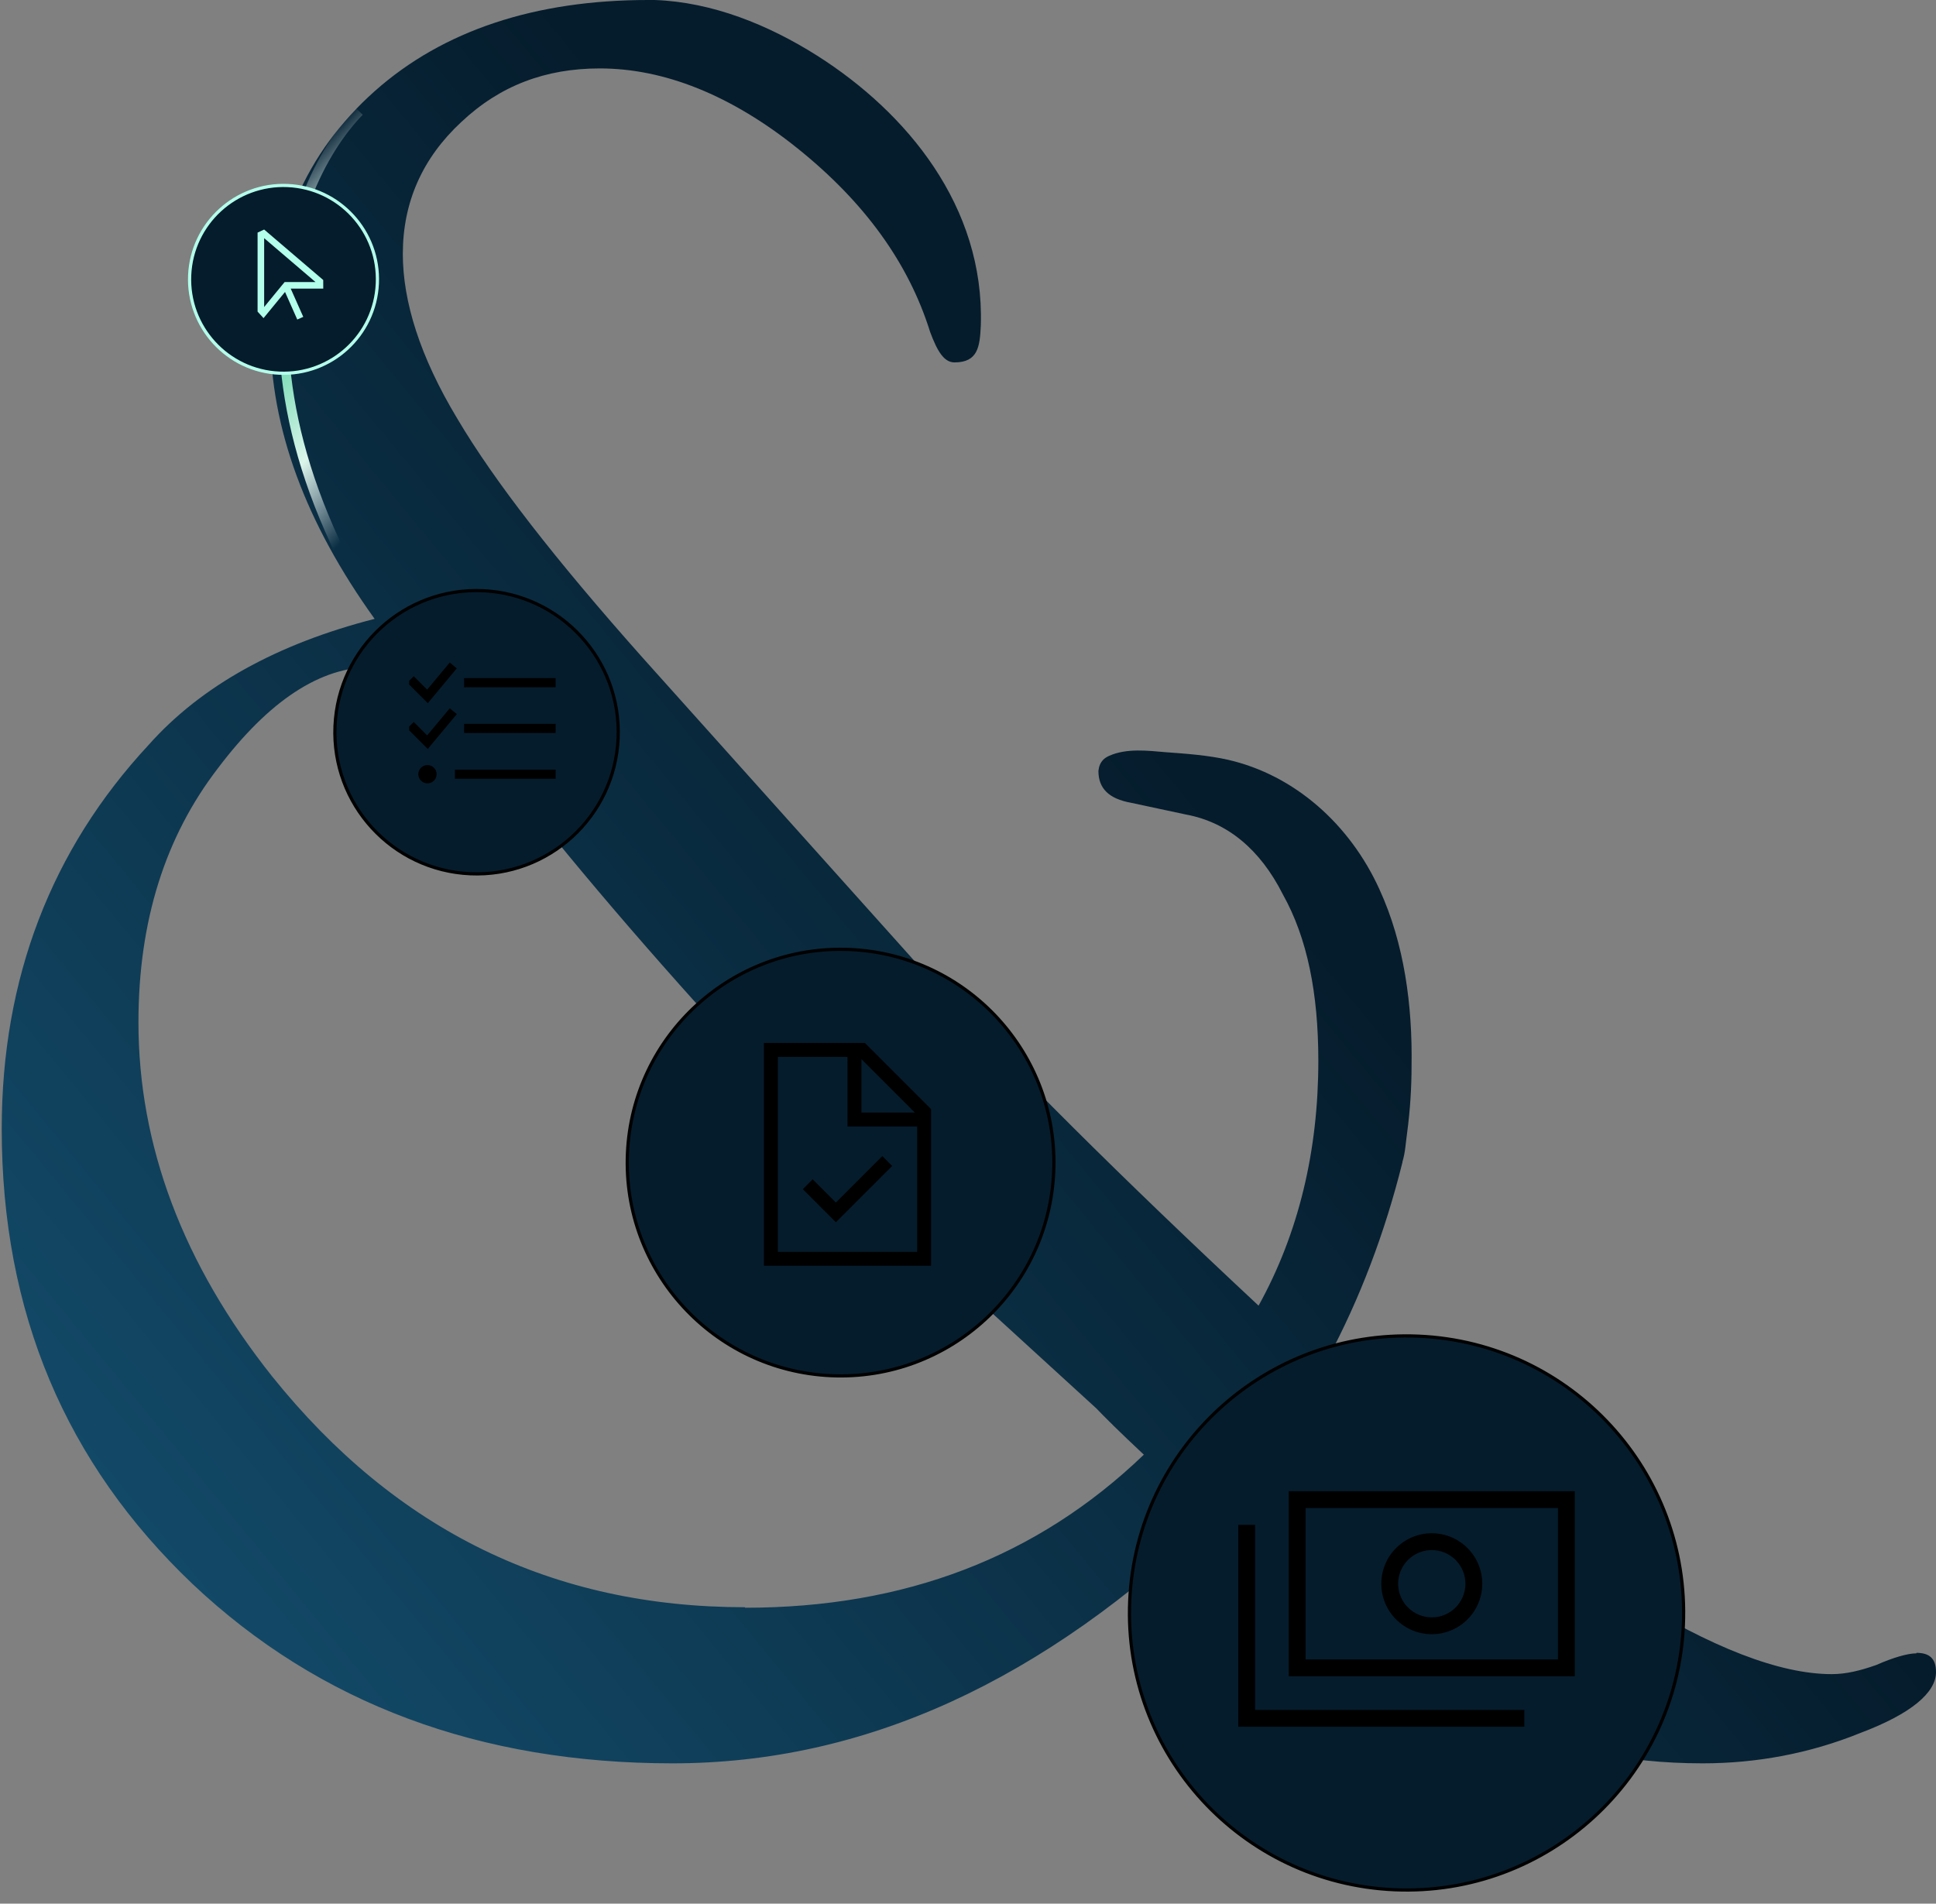
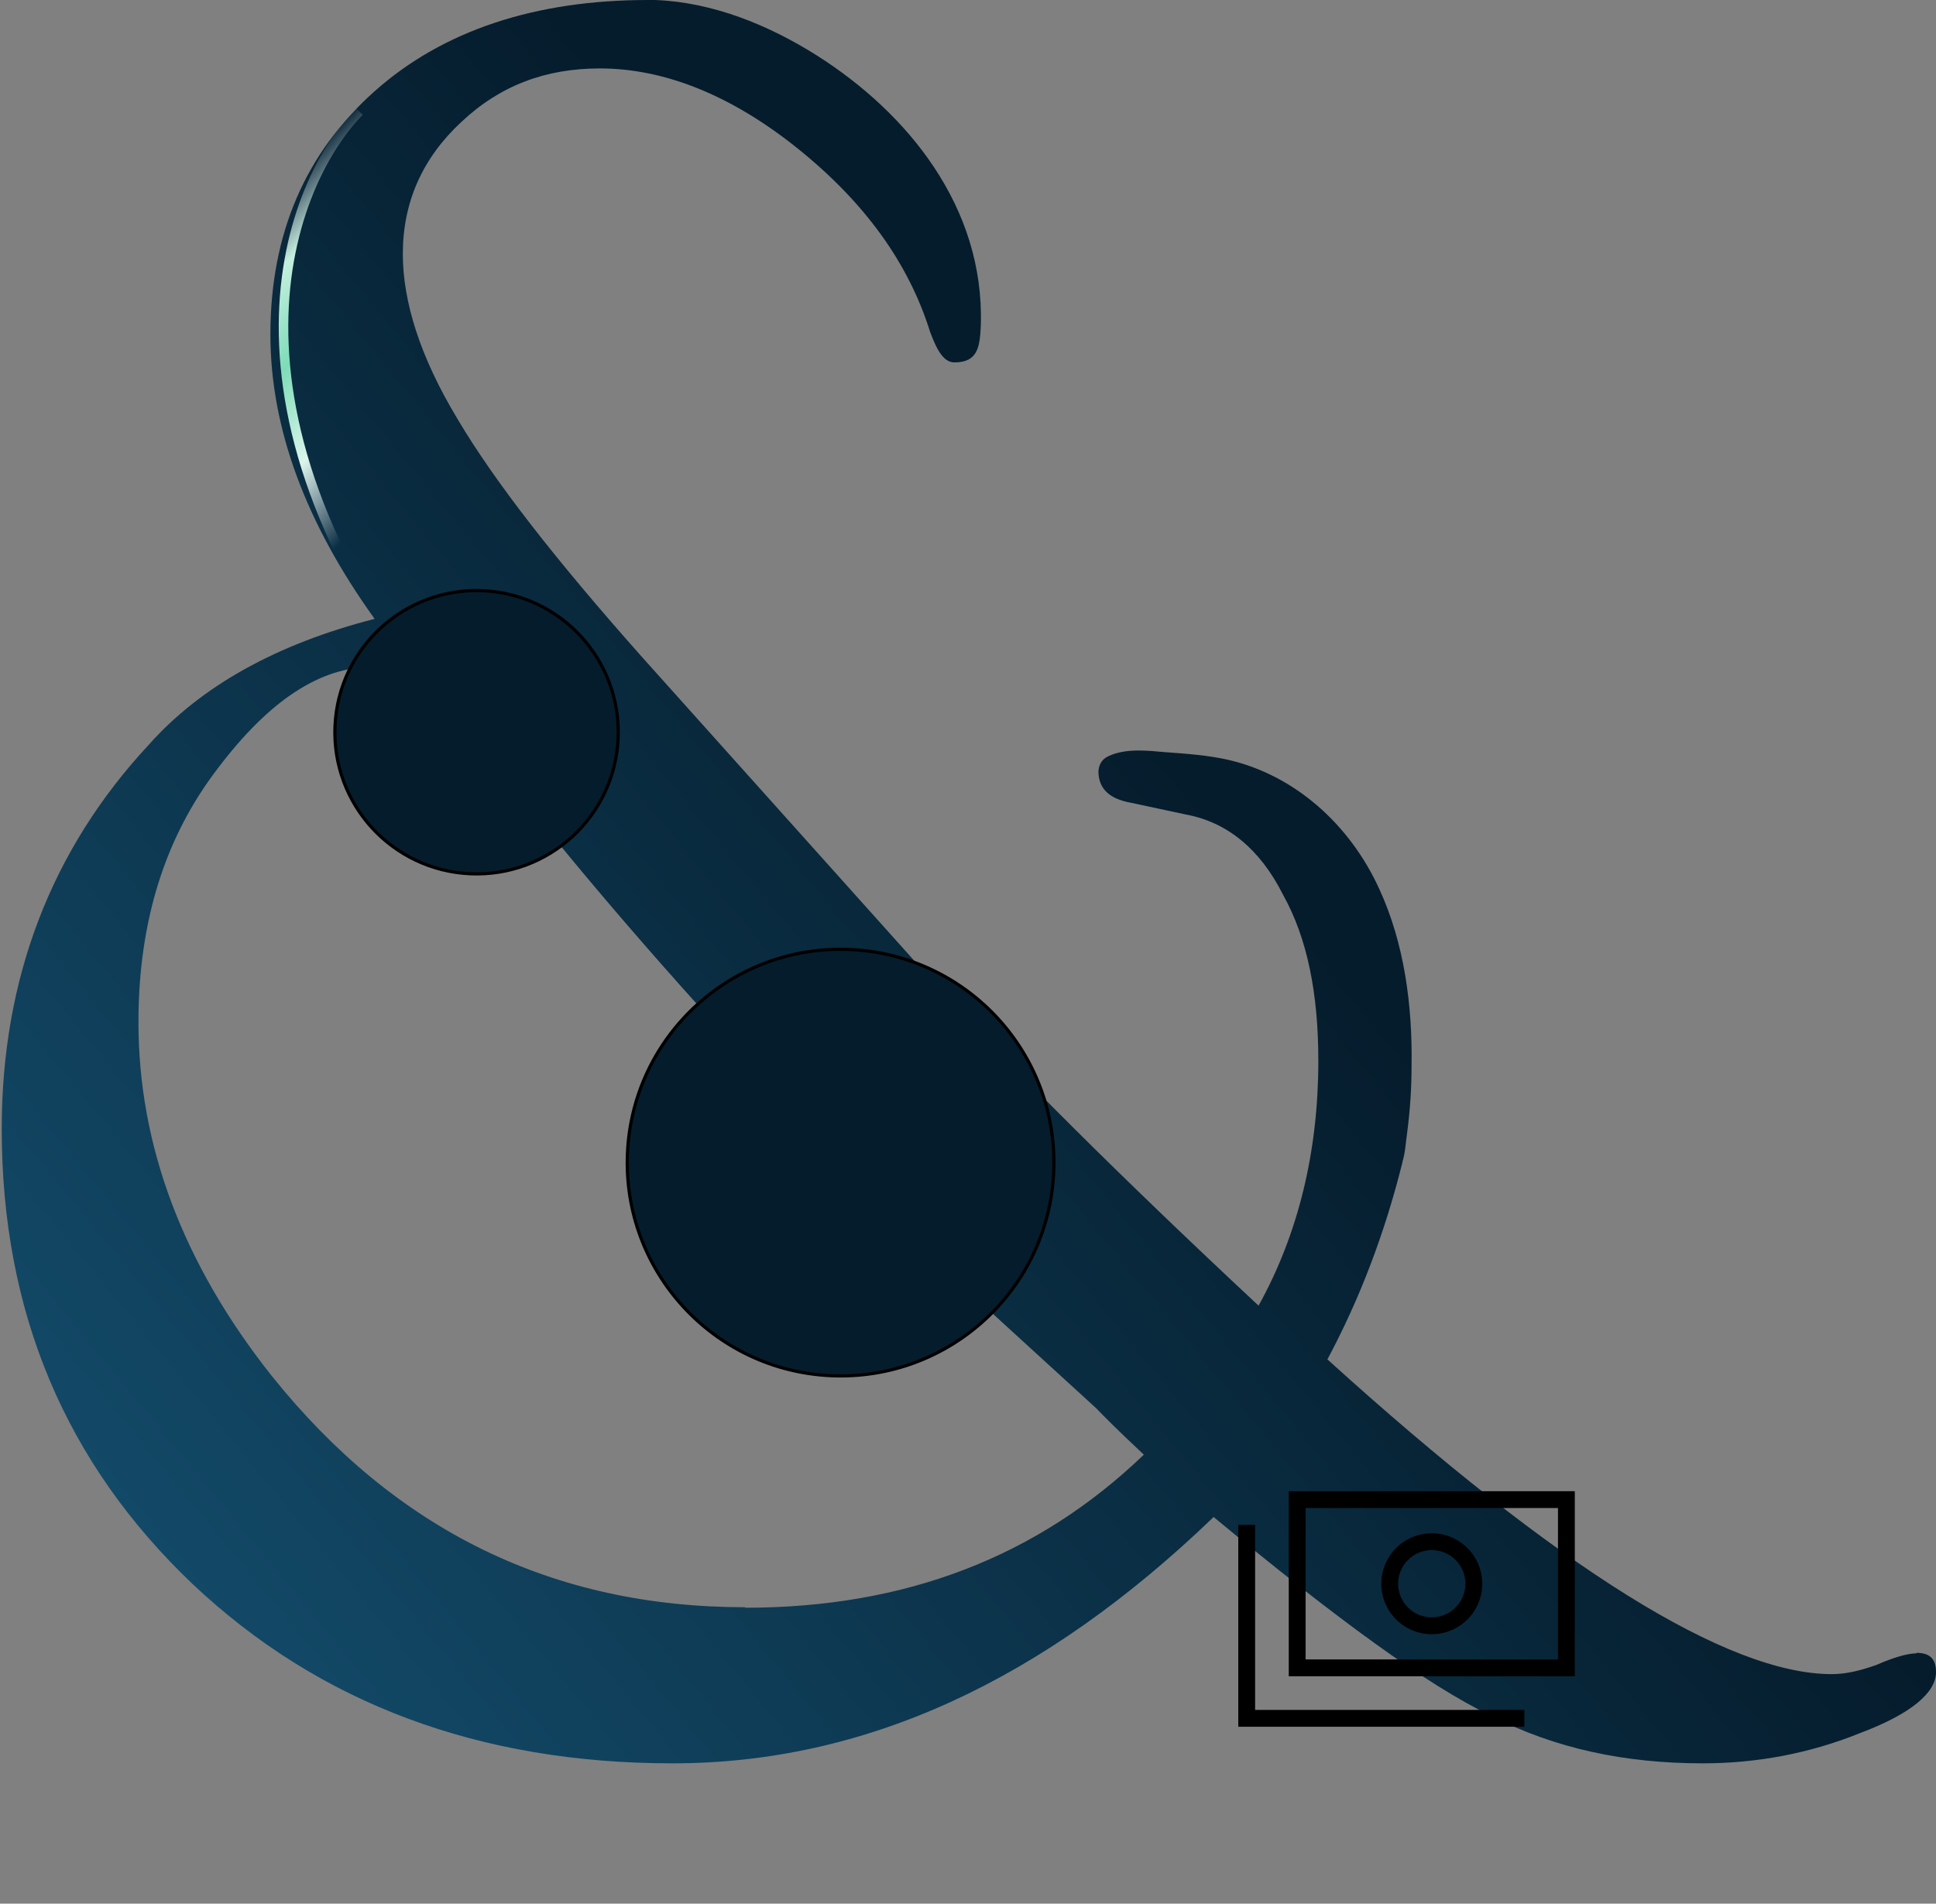
<svg xmlns="http://www.w3.org/2000/svg" width="603" height="593" viewBox="0 0 603 593" fill="none">
  <rect x="0" y="0" width="603" height="593" fill="#808080" stroke="none" />
  <path d="M596.896 515.032C594.216 515.032 589.748 516.295 584.388 518.663C579.474 520.4 575.007 521.505 570.54 521.505C538.228 521.505 485.367 488.665 413.447 423.457C423.572 404.51 431.315 384.143 436.824 362.038C436.824 362.038 436.824 362.038 436.824 361.88C437.718 359.038 437.867 355.565 438.314 352.565C439.207 345.776 439.654 338.829 439.654 332.039C439.952 313.251 437.42 293.988 429.677 277.094C420.445 256.727 403.172 241.411 382.475 236.675C376.221 235.254 369.371 234.78 362.968 234.306C357.459 233.833 350.907 233.043 345.547 235.412C344.802 235.727 344.057 236.201 343.611 236.675C342.717 237.622 342.271 238.727 342.122 240.148C342.122 245.516 345.249 248.832 352.396 250.095L369.371 253.727C382.177 256.095 392.451 264.463 399.599 278.673C407.193 292.251 410.617 309.461 410.617 330.461C410.617 358.407 404.512 384.143 392.004 406.721C348.525 366.143 315.17 332.829 291.345 306.619L200.068 204.781C173.116 174.467 153.908 149.836 142.442 130.416C130.827 111.153 125.467 93.944 125.467 79.102C125.467 62.998 131.572 49.261 143.633 38.051C155.695 26.683 169.84 21.315 186.815 21.315C206.768 21.315 227.615 29.525 248.462 46.261C269.308 62.998 283.007 81.944 289.708 103.417C291.941 109.417 294.026 112.89 297.302 112.89C304.598 112.89 305.194 107.996 305.491 101.364C306.683 64.261 282.411 35.051 254.566 17.368C239.378 7.737 221.808 0.632 203.939 0C203.195 0 202.599 0 201.855 0C166.714 0 137.975 9.473 116.682 28.42C95.24 47.524 84.221 72.629 84.221 104.206C84.221 133.416 95.24 162.941 116.682 192.782C86.454 200.518 62.63 213.623 46.25 232.096C16.023 264.621 0.537 304.725 0.537 351.618C0.537 408.931 20.49 455.824 59.95 493.401C99.558 530.821 149.589 549.294 209.449 549.294C269.308 549.294 324.849 523.716 378.007 472.56C416.127 504.138 444.568 524.979 464.372 534.452C484.325 544.715 506.214 549.294 530.336 549.294C546.864 549.294 563.541 546.294 579.474 539.82C595.407 533.821 603.001 527.19 603.001 520.874C603.001 516.453 600.767 514.874 596.896 514.874M232.082 500.664C172.223 500.664 123.382 476.823 84.816 428.825C56.822 393.616 43.123 356.67 43.123 318.461C43.123 286.883 51.462 260.674 67.842 239.359C83.923 218.044 99.856 207.781 115.789 207.781C126.063 207.781 138.868 217.254 153.61 236.991C171.776 260.832 197.089 291.146 229.402 326.355C261.267 362.038 287.176 388.721 306.981 407.194L341.526 438.772C343.76 441.14 348.674 446.035 356.268 453.14C322.913 485.191 281.667 500.822 232.082 500.822" fill="url(#paint0_linear_8173_13252)" />
  <path d="M111.905 34.71C88.435 58.842 61.923 131.501 143.64 229.085C245.786 351.065 370.742 475.029 405.451 499.822C440.161 524.615 489.747 567.258 580.984 542.465" stroke="url(#paint1_linear_8173_13252)" stroke-width="2.975" />
-   <circle cx="88.303" cy="87.018" r="29.255" transform="rotate(2.528 88.303 87.018)" fill="#051C2C" stroke="#B4FFEB" stroke-width="0.992" />
  <circle cx="148.432" cy="228.095" r="44.131" transform="rotate(2.528 148.432 228.095)" fill="#051C2C" stroke="black" stroke-width="0.992" />
  <circle cx="261.811" cy="362.16" r="66.445" transform="rotate(2.528 261.811 362.16)" fill="#051C2C" stroke="black" stroke-width="0.992" />
-   <circle cx="438.093" cy="502.449" r="86.306" transform="rotate(2.528 438.093 502.449)" fill="#051C2C" stroke="black" stroke-width="0.992" />
  <g clip-path="url(#clip0_8173_13252)">
    <path d="M485.259 469.759V516.927H406.646V469.759H485.259ZM406.646 464.518H401.405V469.759V516.927V522.168H406.646H485.259H490.5V516.927V469.759V464.518H485.259H406.646ZM445.952 503.825C443.173 503.825 440.506 502.721 438.541 500.755C436.575 498.789 435.471 496.123 435.471 493.343C435.471 490.563 436.575 487.897 438.541 485.931C440.506 483.966 443.173 482.861 445.952 482.861C448.732 482.861 451.398 483.966 453.364 485.931C455.33 487.897 456.434 490.563 456.434 493.343C456.434 496.123 455.33 498.789 453.364 500.755C451.398 502.721 448.732 503.825 445.952 503.825ZM430.23 493.343C430.23 497.513 431.886 501.512 434.835 504.461C437.783 507.409 441.783 509.066 445.952 509.066C450.122 509.066 454.121 507.409 457.07 504.461C460.019 501.512 461.675 497.513 461.675 493.343C461.675 489.173 460.019 485.174 457.07 482.226C454.121 479.277 450.122 477.621 445.952 477.621C441.783 477.621 437.783 479.277 434.835 482.226C431.886 485.174 430.23 489.173 430.23 493.343ZM390.923 477.621V475H385.683V477.621V535.27V537.89H388.303H472.157H474.777V532.65H472.157H390.923V477.621Z" fill="black" />
  </g>
  <g clip-path="url(#clip1_8173_13252)">
    <path d="M242.274 389.962V329.219H263.968V348.744V350.913H266.137H285.662V389.962H242.274ZM268.307 329.938L284.943 346.574H268.307V329.938ZM269.391 324.881H242.274H237.936V329.219V389.962V394.3H242.274H285.662H290V389.962V345.49L269.391 324.881ZM276.347 364.743L277.879 363.211L274.815 360.133L273.283 361.665L260.348 374.6L254.653 368.905L253.121 367.373L250.057 370.437L251.589 371.969L258.816 379.196L260.348 380.742L261.88 379.21L276.347 364.743Z" fill="black" />
  </g>
  <g clip-path="url(#clip2_8173_13252)">
-     <path d="M141.365 209.293L142.274 208.206L140.091 206.379L139.173 207.475L133.043 214.826L129.871 211.654L128.864 210.647L126.851 212.661L127.857 213.668L132.134 217.944L133.239 219.049L134.237 217.846L141.365 209.293ZM141.365 223.549L142.274 222.462L140.091 220.635L139.182 221.731L133.043 229.082L129.871 225.91L128.864 224.903L126.851 226.917L127.857 227.923L132.134 232.2L133.239 233.305L134.237 232.102L141.365 223.549ZM144.546 211.235V214.086H145.971H171.632H173.057V211.235H171.632H145.971H144.546ZM144.546 225.491V228.342H145.971H171.632H173.057V225.491H171.632H145.971H144.546ZM141.694 239.747V242.598H143.12H171.632H173.057V239.747H171.632H143.12H141.694ZM135.992 241.172C135.992 240.416 135.692 239.691 135.157 239.156C134.622 238.622 133.897 238.321 133.141 238.321C132.385 238.321 131.66 238.622 131.125 239.156C130.59 239.691 130.29 240.416 130.29 241.172C130.29 241.929 130.59 242.654 131.125 243.188C131.66 243.723 132.385 244.024 133.141 244.024C133.897 244.024 134.622 243.723 135.157 243.188C135.692 242.654 135.992 241.929 135.992 241.172Z" fill="black" />
-   </g>
+     </g>
  <g clip-path="url(#clip3_8173_13252)">
-     <path d="M90.551 89.91H98.637H100.683L100.676 87.864V87.225L82.274 71.501L80.228 72.453V97.069L80.689 97.573L82.082 99.101L83.392 97.503L88.775 90.945L92.59 99.536L94.457 98.705L90.551 89.91ZM88.033 88.612L82.274 95.637V74.192L98.273 87.864H89.618H88.653L88.039 88.612H88.033Z" fill="#B4FFEB" />
-   </g>
+     </g>
  <defs>
    <linearGradient id="paint0_linear_8173_13252" x1="396.501" y1="274.647" x2="24.81" y2="580.238" gradientUnits="userSpaceOnUse">
      <stop stop-color="#051C2C" />
      <stop offset="1" stop-color="#155273" />
    </linearGradient>
    <linearGradient id="paint1_linear_8173_13252" x1="73" y1="72" x2="563.332" y2="544.449" gradientUnits="userSpaceOnUse">
      <stop stop-color="#F5F5F5" stop-opacity="0" />
      <stop offset="0.027" stop-color="#C4EFDF" />
      <stop offset="0.06" stop-color="#7EDCB8" />
      <stop offset="0.096" stop-color="#DBF5EB" />
      <stop offset="0.134" stop-color="white" stop-opacity="0" />
    </linearGradient>
    <clipPath id="clip0_8173_13252">
      <rect width="104.817" height="83.854" fill="white" transform="translate(385.683 459.278)" />
    </clipPath>
    <clipPath id="clip1_8173_13252">
-       <rect width="52.065" height="69.42" fill="white" transform="translate(237.936 324.881)" />
-     </clipPath>
+       </clipPath>
    <clipPath id="clip2_8173_13252">
      <rect width="45.619" height="45.619" fill="white" transform="translate(127.438 204.107)" />
    </clipPath>
    <clipPath id="clip3_8173_13252">
      <rect width="20.454" height="32.726" fill="white" transform="translate(80.228 69.455)" />
    </clipPath>
  </defs>
</svg>